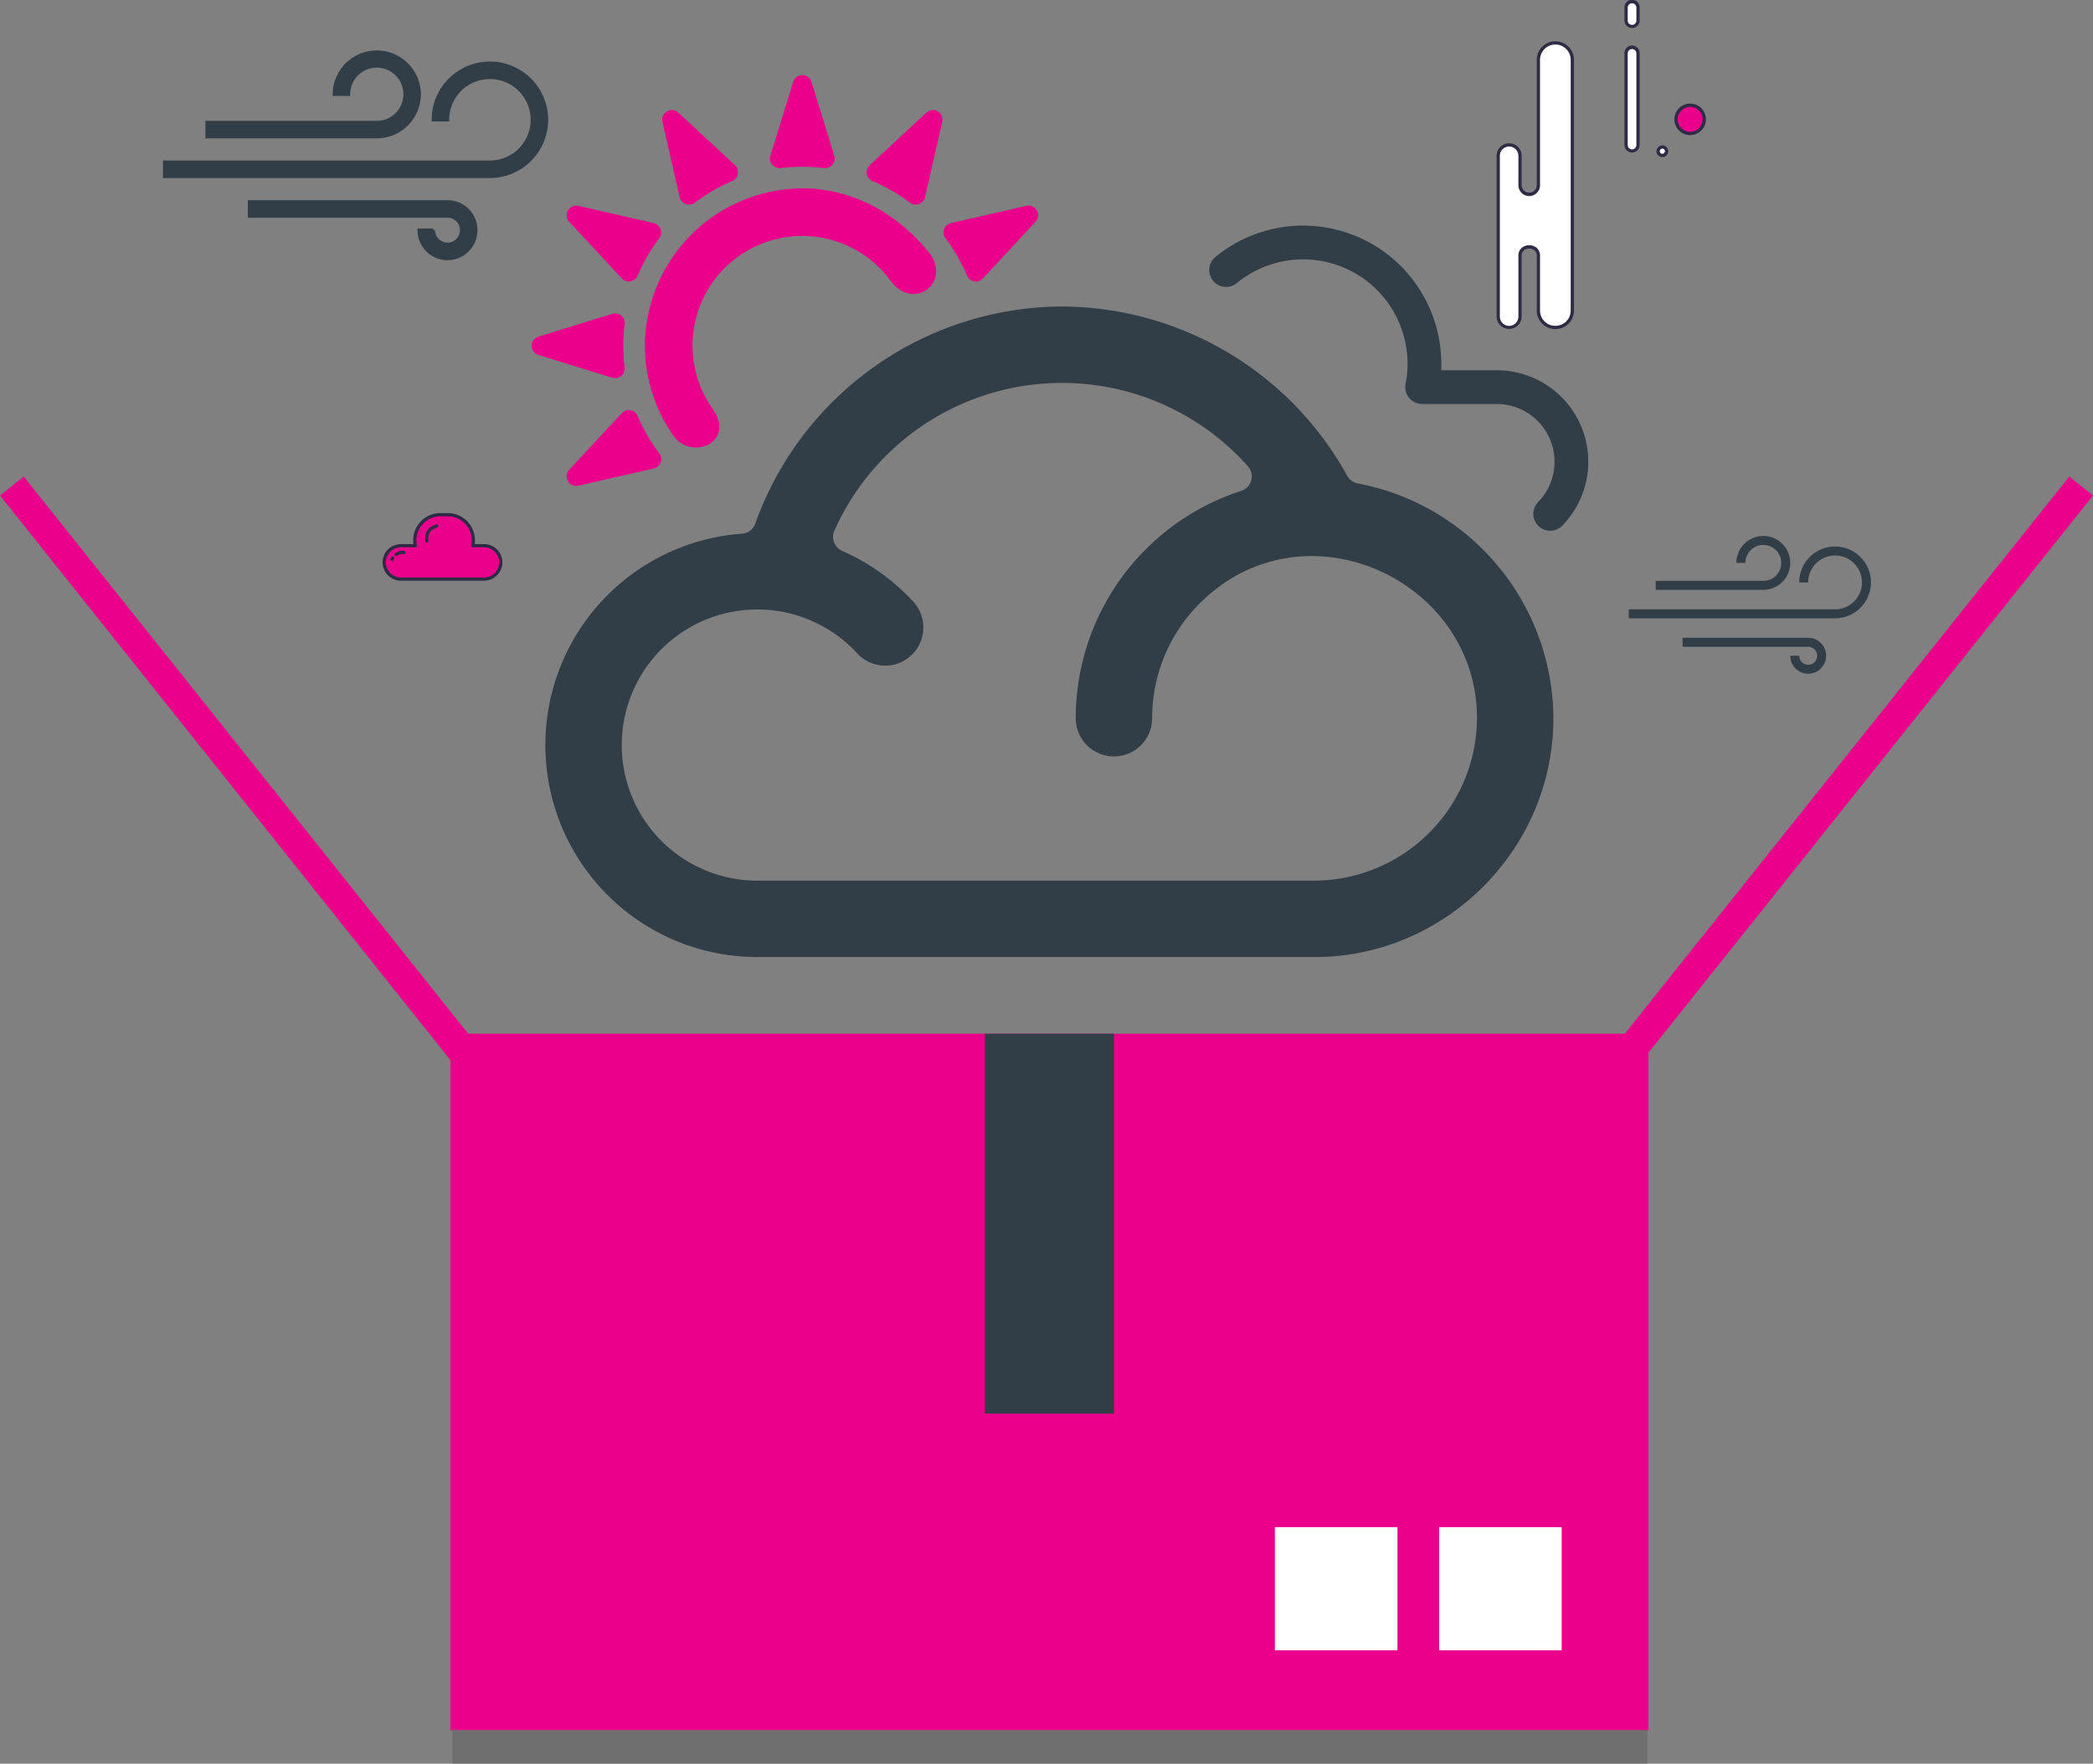
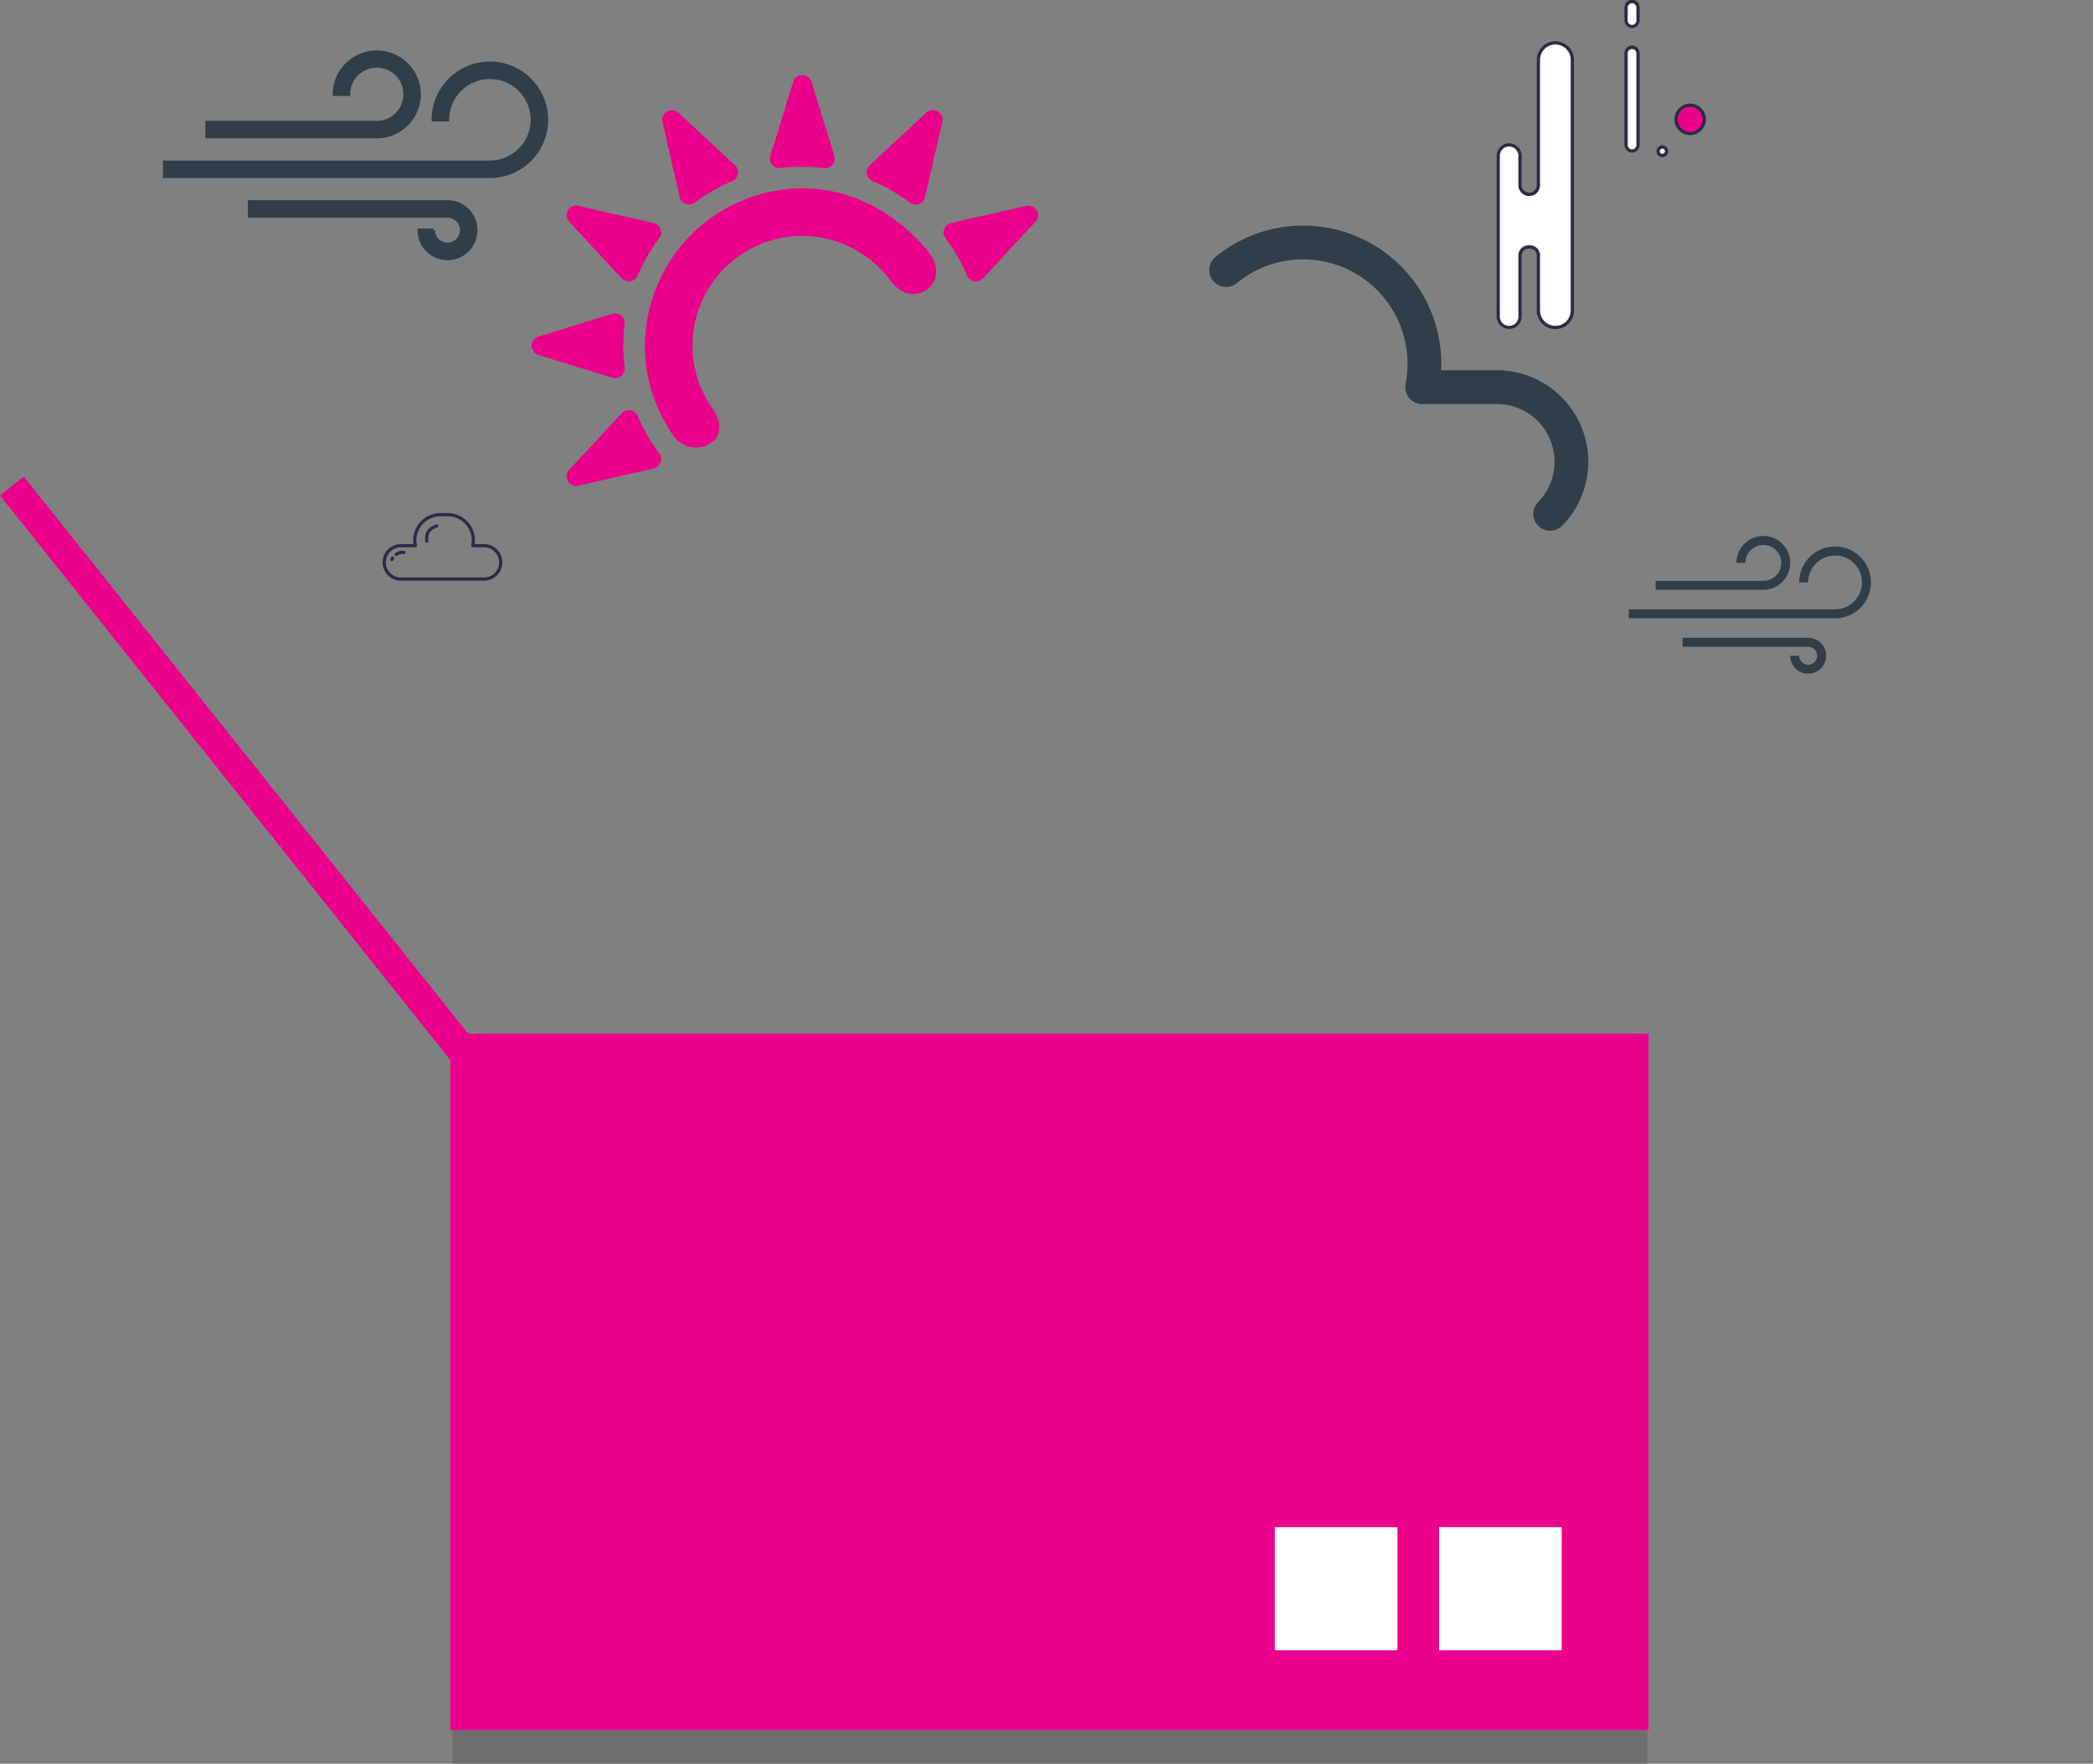
<svg xmlns="http://www.w3.org/2000/svg" width="620.036" height="522.484" viewBox="0 0 620.036 522.484">
  <rect x="0" y="0" width="620.036" height="522.484" fill="#808080" stroke="none" />
  <g id="Group_1980" data-name="Group 1980" transform="translate(-147.982 -175.516)">
-     <path id="Path_6349" data-name="Path 6349" d="M364.257,423.717a96.949,96.949,0,0,1,84.5,50.14,4.4,4.4,0,0,0,3.154,2.275,71.161,71.161,0,0,1,57.934,69.553c0,38.8-31.958,70.75-70.759,70.75H274.012a62.793,62.793,0,0,1-4.541-125.421A4.456,4.456,0,0,0,273.413,488a96.969,96.969,0,0,1,90.844-64.288Zm-65.094,72.4a63.17,63.17,0,0,1,21.308,15.317,11.3,11.3,0,0,1-16.713,15.2,40.166,40.166,0,1,0-29.746,67.161H439.086a48.359,48.359,0,0,0,48.127-48.109c0-41.221-51.463-64.714-82.143-34.024a47.984,47.984,0,0,0-14.094,34.024,11.316,11.316,0,0,1-22.632,0,70.831,70.831,0,0,1,49.016-67.351,4.517,4.517,0,0,0,1.976-7.315,73.8,73.8,0,0,0-122.485,19.106,4.363,4.363,0,0,0-.091,3.471A4.41,4.41,0,0,0,299.163,496.116Z" transform="translate(98.319 -157.4)" fill="#313e47" />
    <path id="Path_6350" data-name="Path 6350" d="M264.036,345.135a46.875,46.875,0,0,0-46.646,46.64,46.159,46.159,0,0,0,6.974,24.395c.269.43.571.84.826,1.283,5.025,8.949,19.255,3.272,12.483-6.712-.41-.612-.84-1.209-1.229-1.834a32.184,32.184,0,0,1-4.938-17.132,32.471,32.471,0,0,1,57.94-20.2c.215.268.43.537.632.813,6.86,9.48,18.644.491,11.24-8.546-9-10.972-22.137-18.711-37.281-18.711Zm2.721-31.536,6.739,21.869a2.848,2.848,0,0,1-3.064,3.662,53.664,53.664,0,0,0-12.8,0,2.848,2.848,0,0,1-3.064-3.662l6.745-21.869a2.847,2.847,0,0,1,5.442,0ZM227.3,322.716l16.769,15.56a2.853,2.853,0,0,1-.82,4.71,53.05,53.05,0,0,0-11.079,6.4,2.855,2.855,0,0,1-4.488-1.646l-5.093-22.305a2.844,2.844,0,0,1,4.71-2.721Zm-29.608,27.613,22.305,5.1a2.851,2.851,0,0,1,1.646,4.482,53.744,53.744,0,0,0-6.4,11.085,2.846,2.846,0,0,1-4.7.82L194.97,355.052a2.852,2.852,0,0,1,2.721-4.723ZM185.86,389.061a2.844,2.844,0,0,0,0,5.442l21.862,6.739a2.855,2.855,0,0,0,3.668-3.064,53.3,53.3,0,0,1,0-12.8,2.782,2.782,0,0,0-1.008-2.526,2.753,2.753,0,0,0-2.661-.537l-21.862,6.745Zm9.11,39.451a2.842,2.842,0,0,0,2.721,4.71L220,428.129a2.858,2.858,0,0,0,1.646-4.488,53.27,53.27,0,0,1-6.4-11.086,2.847,2.847,0,0,0-4.7-.82L194.97,428.512ZM333.1,355.045l-15.56,16.769a2.8,2.8,0,0,1-2.58.867,2.764,2.764,0,0,1-2.13-1.686,53.568,53.568,0,0,0-6.4-11.085,2.843,2.843,0,0,1,1.646-4.482l22.305-5.1a2.849,2.849,0,0,1,2.721,4.716Zm-27.62-29.615-5.093,22.312a2.855,2.855,0,0,1-4.488,1.646,53.4,53.4,0,0,0-11.079-6.4,2.85,2.85,0,0,1-.826-4.71l16.776-15.567a2.846,2.846,0,0,1,4.71,2.721Z" transform="translate(121.636 -113.828)" fill="#eb008b" />
    <path id="Path_5905" data-name="Path 5905" d="M283.551,218.154a22.1,22.1,0,0,0-15.846-37.536h-22.09a35.3,35.3,0,0,0,.676-6.909,35.934,35.934,0,0,0-58.744-27.774" transform="translate(323.666 109.583)" fill="none" stroke="#313e47" stroke-linecap="round" stroke-linejoin="round" stroke-width="10" />
    <g id="Group_1959" data-name="Group 1959" transform="translate(-462)">
      <g id="Group_1955" data-name="Group 1955" transform="translate(639.986 16.136)">
        <rect id="Rectangle_1038" data-name="Rectangle 1038" width="354" height="19" transform="translate(104.014 662.864)" fill="#606060" opacity="0.498" />
        <g id="Group_1954" data-name="Group 1954" transform="translate(103.412 465.602)">
          <rect id="Rectangle_1001" data-name="Rectangle 1001" width="354.934" height="206.277" transform="translate(0 0)" fill="#eb008b" />
-           <rect id="Rectangle_1002" data-name="Rectangle 1002" width="38.263" height="112.548" transform="translate(158.335 0)" fill="#313e47" />
          <rect id="Rectangle_1003" data-name="Rectangle 1003" width="36.32" height="36.469" transform="translate(244.249 146.192)" fill="#fff" />
          <rect id="Rectangle_1004" data-name="Rectangle 1004" width="36.32" height="36.469" transform="translate(292.905 146.192)" fill="#fff" />
        </g>
      </g>
-       <line id="Line_119" data-name="Line 119" y1="178" x2="142" transform="translate(1084.5 319.5)" fill="none" stroke="#eb008b" stroke-width="9" />
      <line id="Line_120" data-name="Line 120" x1="142" y1="178" transform="translate(613.5 319.5)" fill="none" stroke="#eb008b" stroke-width="9" />
    </g>
    <g id="Group_1979" data-name="Group 1979">
      <g id="Group_1429" data-name="Group 1429" transform="translate(591.341 175.516)">
        <g id="Group_1366" data-name="Group 1366" transform="translate(0 12.254)">
          <path id="Path_4964" data-name="Path 4964" d="M219.614,74.45h-.068a4.993,4.993,0,0,0-4.994,4.994v37.142c0,3.62-5.445,3.62-5.445,0v-8.773a3.2,3.2,0,0,0-3.2-3.206h-.043a3.2,3.2,0,0,0-3.206,3.206v47.7a3.2,3.2,0,0,0,3.206,3.207h.043a3.2,3.2,0,0,0,3.2-3.207V137.45c0-3.474,5.45-3.474,5.445,0v16.275a4.993,4.993,0,0,0,4.994,4.994h.068a4.992,4.992,0,0,0,4.991-4.994V79.444A4.992,4.992,0,0,0,219.614,74.45Z" transform="translate(-202.171 -73.966)" fill="#fff" />
          <path id="Path_4965" data-name="Path 4965" d="M219.505,159.093h-.068a5.483,5.483,0,0,1-5.476-5.478V137.34a2.008,2.008,0,0,0-.564-1.48,2.613,2.613,0,0,0-3.235-.106,2,2,0,0,0-.68,1.585V155.4a3.71,3.71,0,0,1-7.419,0V107.7a3.71,3.71,0,0,1,7.419,0v8.773a2.24,2.24,0,0,0,4.479,0V79.334a5.509,5.509,0,0,1,11.019,0v74.281A5.481,5.481,0,0,1,219.505,159.093Zm-7.784-24.84a3.332,3.332,0,0,1,2.358.925,2.975,2.975,0,0,1,.846,2.163v16.274a4.516,4.516,0,0,0,4.511,4.512h.068a4.515,4.515,0,0,0,4.508-4.512V79.334a4.544,4.544,0,0,0-9.088,0v37.142a3.205,3.205,0,0,1-6.411,0V107.7a2.744,2.744,0,0,0-5.487,0v47.7a2.743,2.743,0,0,0,5.487,0V137.34a2.94,2.94,0,0,1,1.02-2.321A3.362,3.362,0,0,1,211.721,134.252Z" transform="translate(-202.062 -73.857)" fill="#2d2b45" />
        </g>
        <g id="Group_1389" data-name="Group 1389" transform="translate(37.872 13.56)">
          <path id="Path_5011" data-name="Path 5011" d="M252.636,104.939a1.766,1.766,0,0,1-1.769,1.769h0a1.771,1.771,0,0,1-1.768-1.769V77.82a1.77,1.77,0,0,1,1.768-1.769h0a1.766,1.766,0,0,1,1.769,1.769Z" transform="translate(-248.617 -75.568)" fill="#fff" />
          <path id="Path_5012" data-name="Path 5012" d="M250.759,107.082a2.254,2.254,0,0,1-2.251-2.252V77.71a2.251,2.251,0,1,1,4.5,0v27.12A2.254,2.254,0,0,1,250.759,107.082Zm0-30.658a1.287,1.287,0,0,0-1.285,1.286v27.12a1.286,1.286,0,1,0,2.571,0V77.71A1.288,1.288,0,0,0,250.759,76.424Z" transform="translate(-248.508 -75.459)" fill="#2d2b45" />
        </g>
        <g id="Group_1390" data-name="Group 1390" transform="translate(37.872 0)">
          <path id="Path_5013" data-name="Path 5013" d="M252.636,64.987a1.767,1.767,0,0,1-1.769,1.77h0a1.771,1.771,0,0,1-1.768-1.77v-3.8a1.771,1.771,0,0,1,1.768-1.769h0a1.767,1.767,0,0,1,1.769,1.769Z" transform="translate(-248.617 -58.938)" fill="#fff" />
          <path id="Path_5014" data-name="Path 5014" d="M250.759,67.131a2.254,2.254,0,0,1-2.251-2.253v-3.8a2.251,2.251,0,1,1,4.5,0v3.8A2.254,2.254,0,0,1,250.759,67.131Zm0-7.335a1.287,1.287,0,0,0-1.285,1.286v3.8a1.286,1.286,0,1,0,2.571,0v-3.8A1.287,1.287,0,0,0,250.759,59.8Z" transform="translate(-248.508 -58.829)" fill="#2d2b45" />
        </g>
        <g id="Group_1396" data-name="Group 1396" transform="translate(52.674 30.696)">
          <path id="Path_5028" data-name="Path 5028" d="M275.616,101.249a4.182,4.182,0,1,1-4.184-4.183A4.183,4.183,0,0,1,275.616,101.249Z" transform="translate(-266.769 -96.583)" fill="#eb008b" />
          <path id="Path_5029" data-name="Path 5029" d="M271.323,105.8a4.665,4.665,0,1,1,4.667-4.663A4.668,4.668,0,0,1,271.323,105.8Zm0-8.364a3.7,3.7,0,1,0,3.7,3.7A3.7,3.7,0,0,0,271.323,97.439Z" transform="translate(-266.66 -96.474)" fill="#2d2b45" />
        </g>
        <g id="Group_1397" data-name="Group 1397" transform="translate(47.368 43.07)">
          <path id="Path_5030" data-name="Path 5030" d="M263.243,113.49a1.249,1.249,0,1,1-1.248-1.248A1.248,1.248,0,0,1,263.243,113.49Z" transform="translate(-260.262 -111.759)" fill="#fff" />
          <path id="Path_5031" data-name="Path 5031" d="M261.885,115.111a1.731,1.731,0,1,1,1.731-1.73A1.733,1.733,0,0,1,261.885,115.111Zm0-2.5a.764.764,0,1,0,.765.765A.766.766,0,0,0,261.885,112.616Z" transform="translate(-260.153 -111.65)" fill="#2d2b45" />
        </g>
      </g>
      <path id="Path_5934" data-name="Path 5934" d="M158.844,118.8a16.757,16.757,0,0,0-33.514,0h4.19a12.568,12.568,0,1,1,12.533,12.569H45.736v4.19h96.358a16.767,16.767,0,0,0,16.75-16.759m-37.7-7.565a12.568,12.568,0,0,0-25.135-.037v.037h4.19a8.378,8.378,0,1,1,8.353,8.378H58.3V123.8h50.272a12.575,12.575,0,0,0,12.565-12.567M137.9,151.5a8.378,8.378,0,0,1-16.757.024V151.5h4.188a4.19,4.19,0,1,0,4.158-4.188H70.871v-4.19h58.675A8.345,8.345,0,0,1,137.9,151.5" transform="translate(151.025 92.201)" fill="#313e47" stroke="#313e47" stroke-width="1" fill-rule="evenodd" />
    </g>
    <g id="Group_1978" data-name="Group 1978">
      <path id="Path_5935" data-name="Path 5935" d="M332.48,137.546a10.628,10.628,0,0,0-21.257,0h2.657a7.971,7.971,0,1,1,7.949,7.973H260.736v2.659h61.121a10.636,10.636,0,0,0,10.624-10.631m-23.915-5.776a7.971,7.971,0,0,0-15.942-.025v.025h2.657a5.314,5.314,0,1,1,5.3,5.313H268.709v2.659H300.6a7.976,7.976,0,0,0,7.97-7.971m10.63,27.5a5.315,5.315,0,0,1-10.63.016v-.016h2.659a2.657,2.657,0,1,0,2.637-2.656H276.68v-2.659H313.9a5.3,5.3,0,0,1,5.3,5.314" transform="translate(369.76 210.5)" fill="#313e47" fill-rule="evenodd" />
      <g id="Group_1472" data-name="Group 1472" transform="translate(261.325 327.512)">
        <g id="Group_1417" data-name="Group 1417" transform="translate(0 0)">
-           <path id="Path_5062" data-name="Path 5062" d="M262.276,225.713a4.939,4.939,0,0,0,4.942,4.943h24.647a4.938,4.938,0,1,0,0-9.876h-3.333a7.739,7.739,0,0,0,.164-1.577,7.621,7.621,0,0,0-7.618-7.618h-2.119a7.617,7.617,0,0,0-7.62,7.618,8.483,8.483,0,0,0,.16,1.577h-4.28A4.936,4.936,0,0,0,262.276,225.713Z" transform="translate(-261.801 -211.109)" fill="#eb008b" />
          <path id="Path_5063" data-name="Path 5063" d="M291.749,231.015H267.1a5.413,5.413,0,1,1,0-10.827h3.722a8.082,8.082,0,0,1,8.018-9.2h2.119a8.1,8.1,0,0,1,8.094,8.094,8.218,8.218,0,0,1-.076,1.1h2.769a5.413,5.413,0,1,1,0,10.827ZM267.1,221.139a4.462,4.462,0,1,0,0,8.924h24.647a4.462,4.462,0,1,0,0-8.924h-3.333a.476.476,0,0,1-.466-.572,7.243,7.243,0,0,0,.153-1.481,7.145,7.145,0,0,0-7.142-7.142h-2.119a7.151,7.151,0,0,0-7.144,7.142,7.918,7.918,0,0,0,.151,1.489.475.475,0,0,1-.467.564Z" transform="translate(-261.684 -210.992)" fill="#2d2b45" />
        </g>
        <path id="Path_5064" data-name="Path 5064" d="M277.831,220.585a.475.475,0,0,1-.475-.475c0-.116,0-.234-.007-.352s-.009-.256-.009-.384c0-2.791,1.926-3.756,3.374-4.239a.476.476,0,0,1,.3.9c-1.909.636-2.724,1.633-2.724,3.336,0,.117,0,.235.008.353s.008.255.008.382A.476.476,0,0,1,277.831,220.585Z" transform="translate(-264.767 -211.803)" fill="#2d2b45" />
        <path id="Path_5065" data-name="Path 5065" d="M266.586,226.464a.475.475,0,0,1-.3-.848,3.8,3.8,0,0,1,2.613-.72.476.476,0,0,1-.055.95,2.863,2.863,0,0,0-1.967.515A.472.472,0,0,1,266.586,226.464Z" transform="translate(-262.556 -213.729)" fill="#2d2b45" />
        <g id="Group_1418" data-name="Group 1418" transform="translate(2.277 12.826)">
          <path id="Path_5066" data-name="Path 5066" d="M265.347,227.556c-.072.146-.176.279-.234.425Z" transform="translate(-264.636 -227.08)" fill="#fff" />
          <path id="Path_5067" data-name="Path 5067" d="M265,228.34a.461.461,0,0,1-.174-.034.475.475,0,0,1-.268-.617,2.135,2.135,0,0,1,.169-.319c.029-.047.058-.094.083-.144a.476.476,0,0,1,.852.423c-.037.075-.08.145-.123.216a1.266,1.266,0,0,0-.1.173A.476.476,0,0,1,265,228.34Z" transform="translate(-264.52 -226.963)" fill="#2d2b45" />
        </g>
      </g>
    </g>
  </g>
</svg>